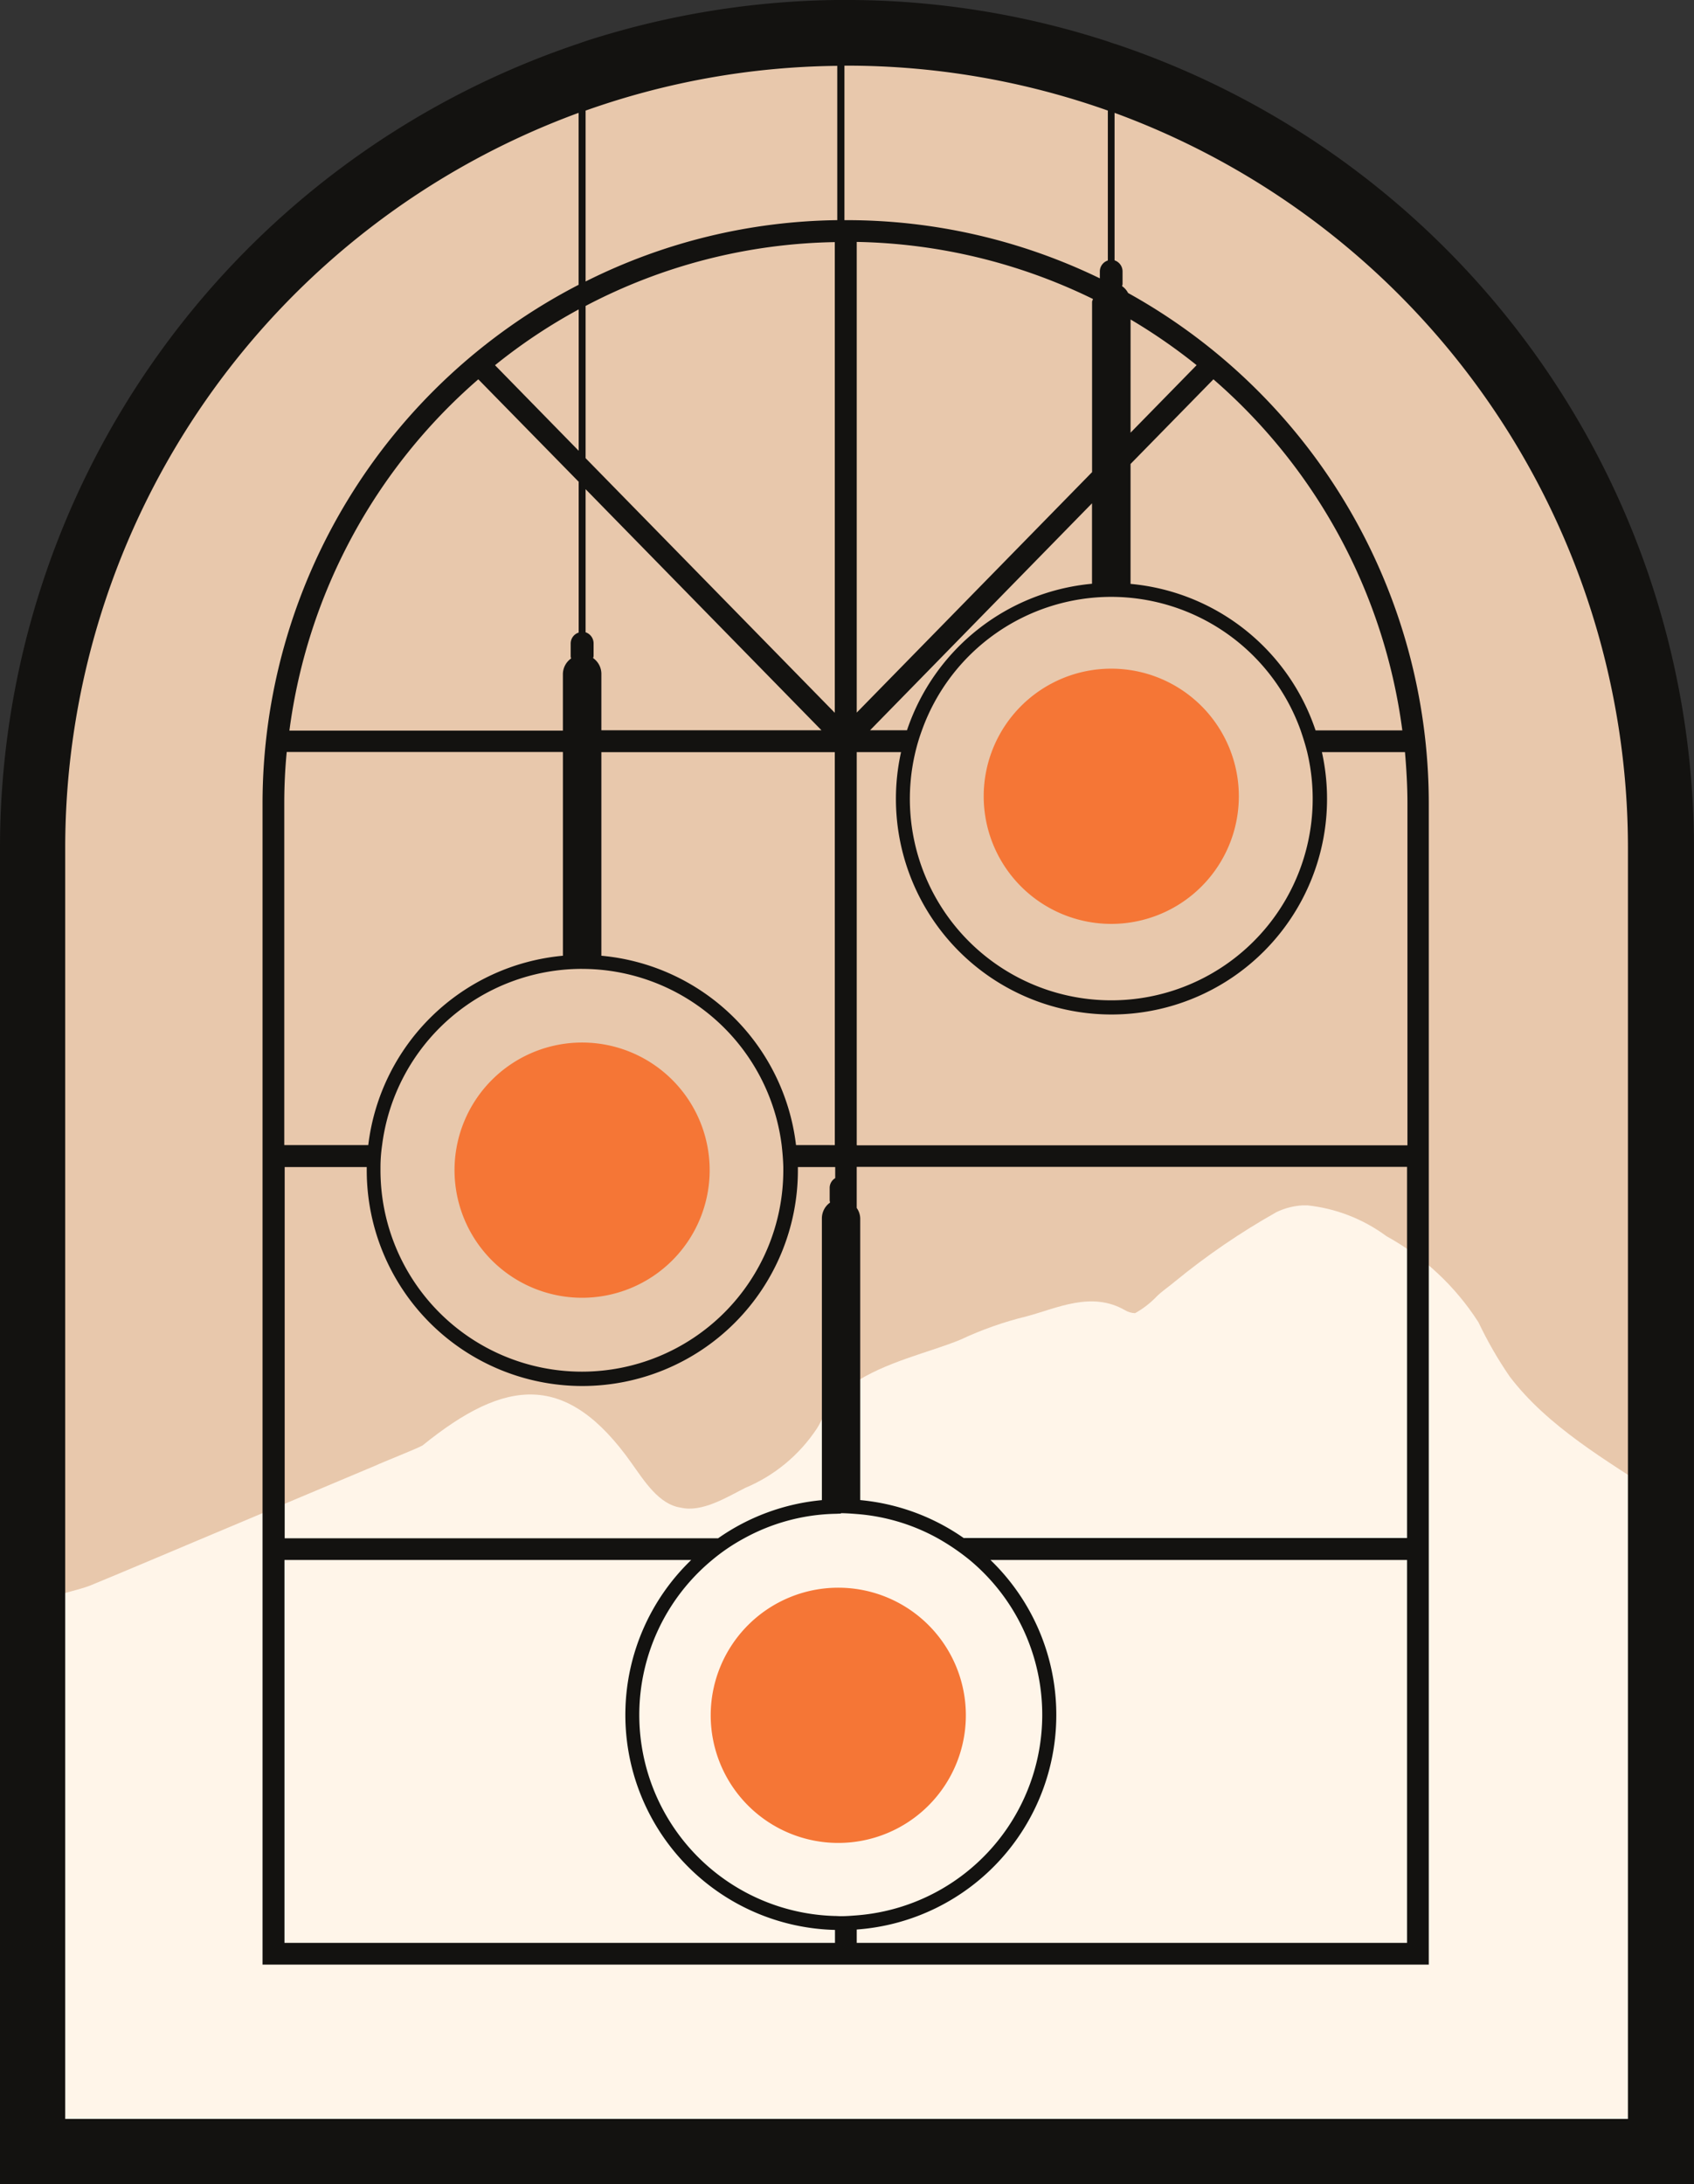
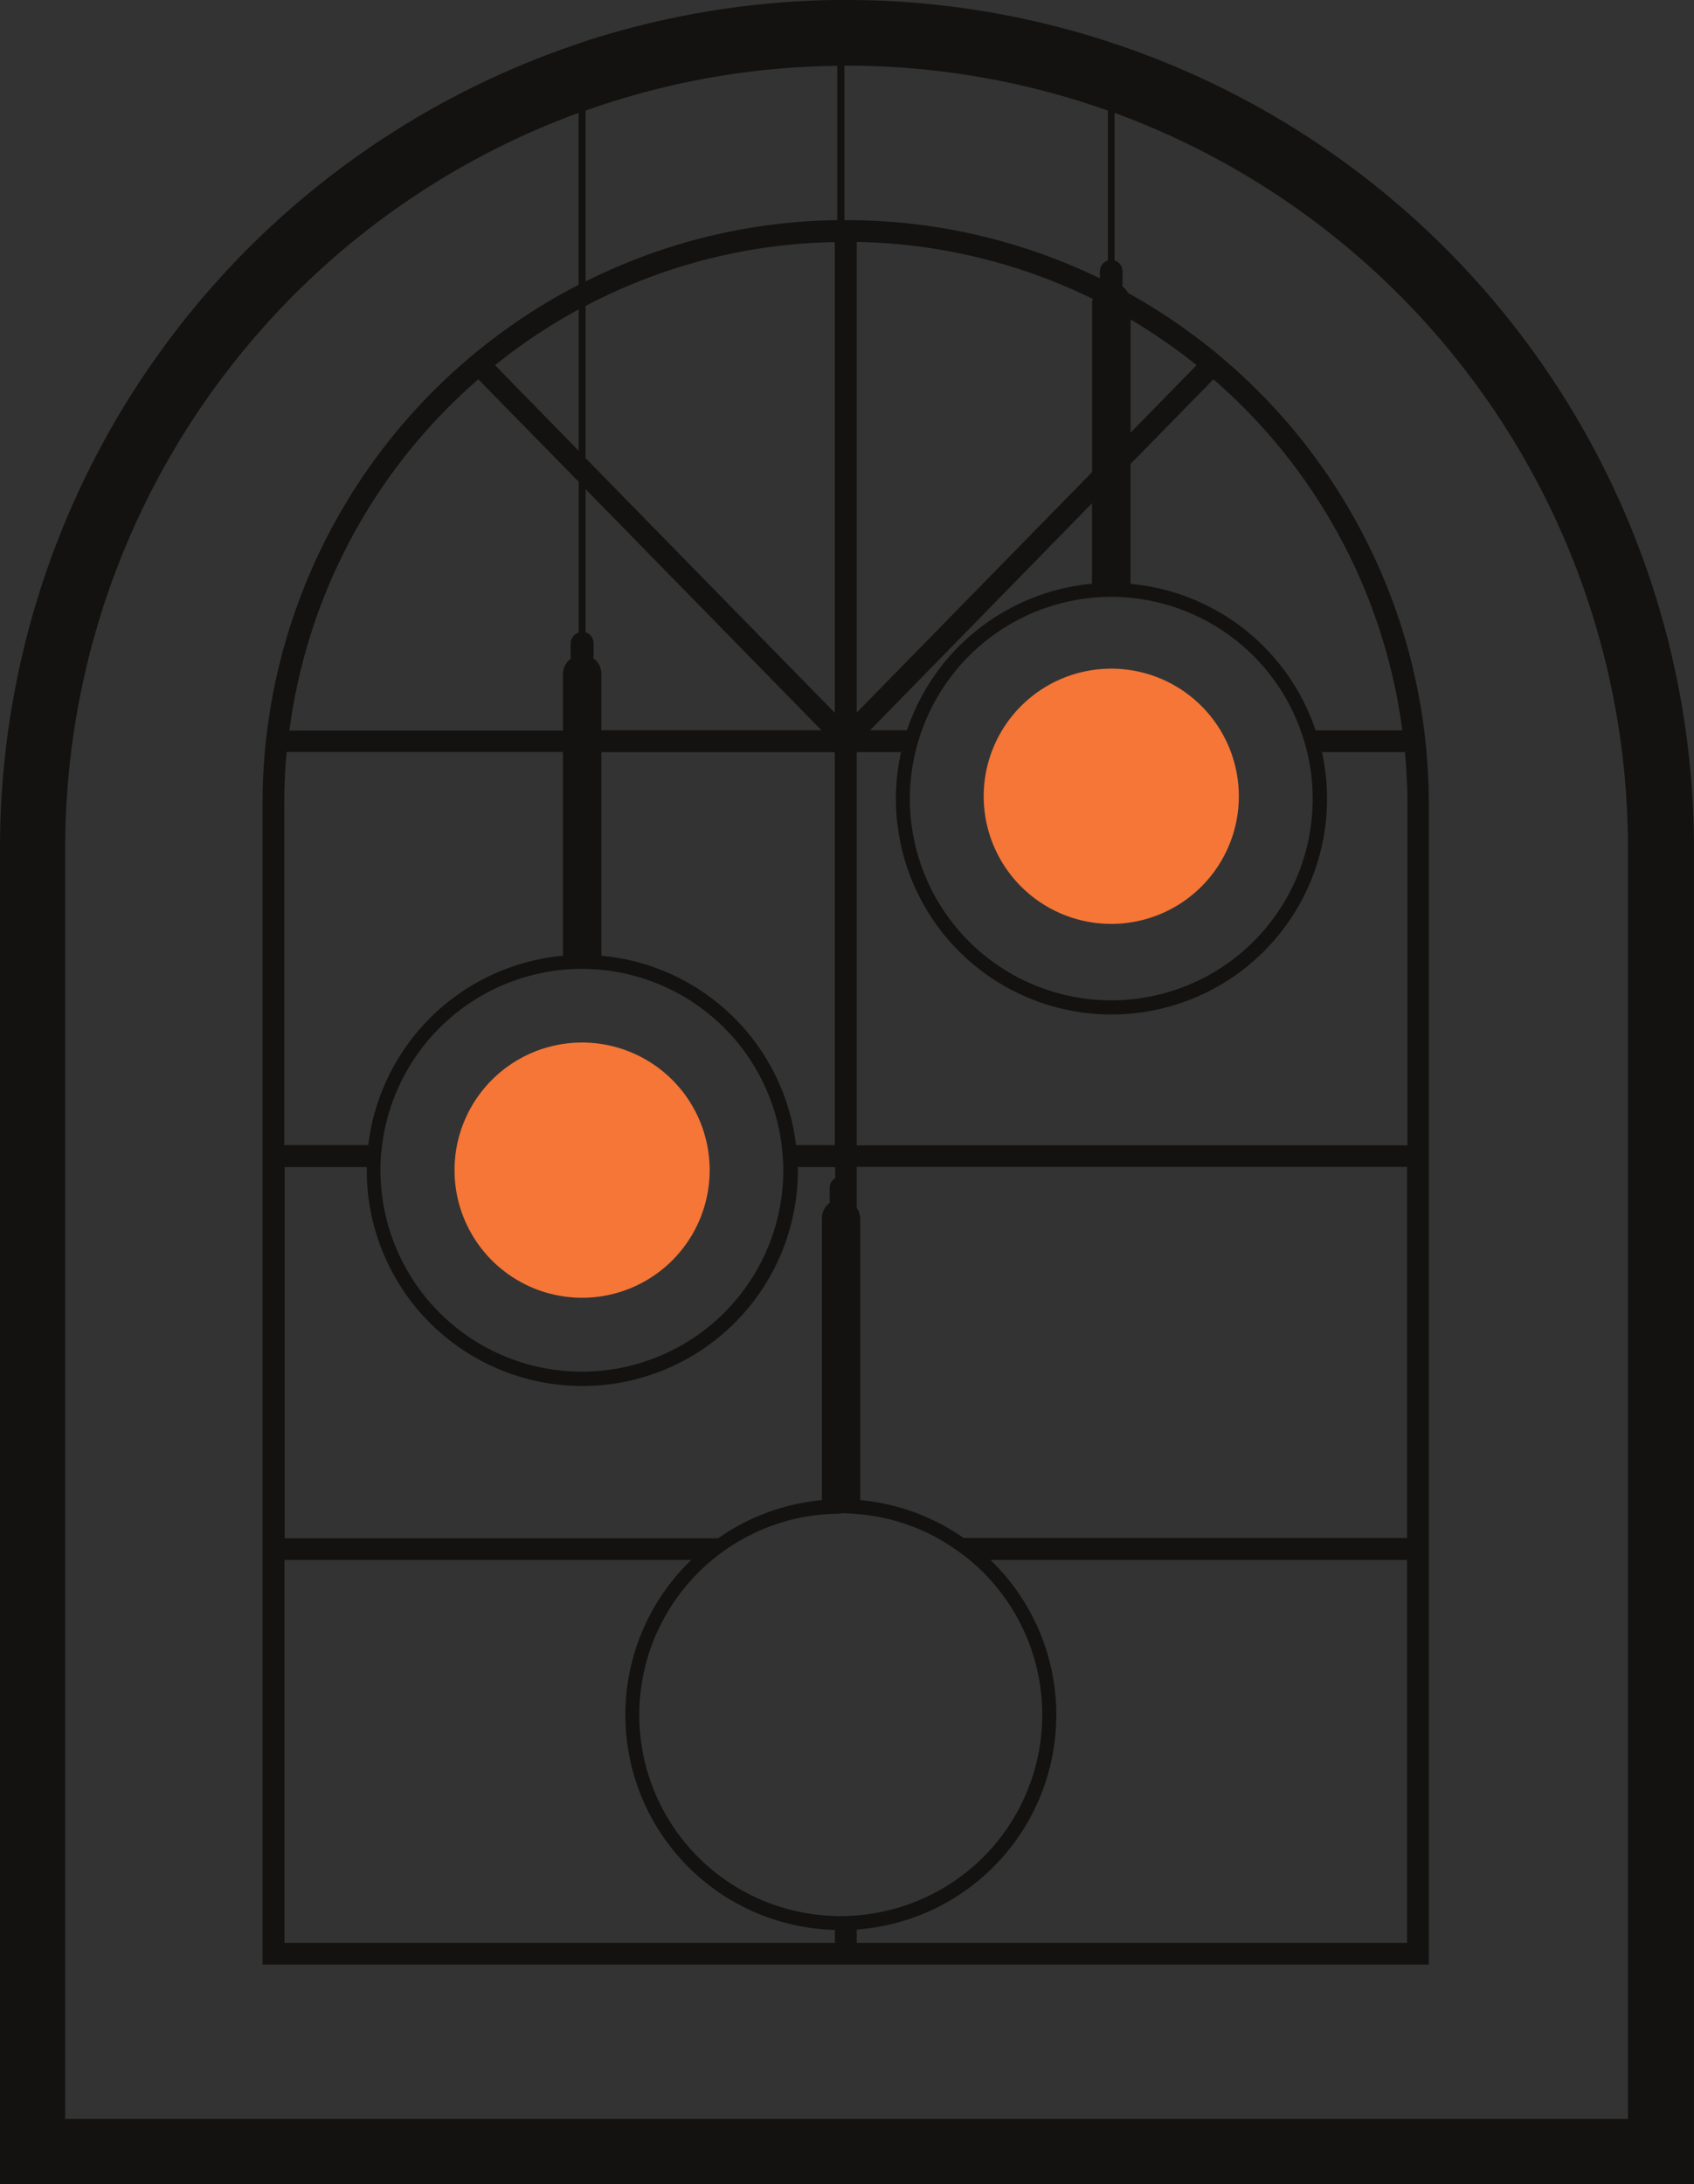
<svg xmlns="http://www.w3.org/2000/svg" width="74.602" height="96.154" viewBox="0 0 74.602 96.154">
  <rect x="0" y="0" width="74.602" height="96.154" fill="#333333" stroke="none" />
  <defs>
    <clipPath id="clip-path">
-       <path id="Path_40151" data-name="Path 40151" d="M16.354,53.226l.144,57.9h71.72l-.163-56.888a35.855,35.855,0,0,0-71.7-1.012" transform="translate(-16.354 -17.881)" fill="none" />
-     </clipPath>
+       </clipPath>
    <linearGradient id="linear-gradient" x1="-0.019" y1="1.015" x2="-0.018" y2="1.015" gradientUnits="objectBoundingBox">
      <stop offset="0" stop-color="#fff5e9" />
      <stop offset="1" stop-color="#e8c8ac" />
    </linearGradient>
    <clipPath id="clip-path-2">
-       <path id="Path_40152" data-name="Path 40152" d="M64.374,640.771a31.22,31.22,0,0,0-4.435,3.035c-.235.2-.605.452-.813.668a3.977,3.977,0,0,1-.939.723.906.906,0,0,1-.452-.135c-1.472-.84-2.963-.09-4.309.271a15.43,15.43,0,0,0-2.927,1.03c-1.373.569-3.342.976-4.8,1.987a3.929,3.929,0,0,0-1.048,1.066c-.2.3-.3.587-.488.876a7.039,7.039,0,0,1-3.152,2.6c-.831.424-1.9,1.084-2.827.867-.966-.135-1.617-1.183-2.159-1.942-2.872-4.074-5.564-3.758-9.213-.8-.2.126-1.807.759-2.087.894l-7.19,3.026c-1.12.47-4.318,1.825-5.383,2.258-.479.181-1.147.316-1.788.524-2.61.75-.009,2.592-1.409,4.878L8.94,683.072h.036v.018h72.4l-.009-.009a46.038,46.038,0,0,1-.407-8.888c.054-3.568.894-7.036,1.021-10.6.063-1.788-.036-3.559-.117-5.338-.018-.443-.352-3.92.19-2.836a8.214,8.214,0,0,1-.723-2.177c-2.367-1.545-4.968-3.044-6.648-5.257a17.349,17.349,0,0,1-1.373-2.385,11.276,11.276,0,0,0-4.056-3.794,7.126,7.126,0,0,0-3.512-1.359,3.023,3.023,0,0,0-1.366.32" transform="translate(-8.94 -640.451)" fill="none" />
-     </clipPath>
+       </clipPath>
    <linearGradient id="linear-gradient-2" x1="0.006" y1="1.011" x2="0.007" y2="1.011" gradientUnits="objectBoundingBox">
      <stop offset="0" stop-color="#af7a5f" />
      <stop offset="0.35" stop-color="#af7a5f" />
      <stop offset="1" stop-color="#fff5e9" />
    </linearGradient>
    <clipPath id="clip-path-3">
      <rect id="Rectangle_553" data-name="Rectangle 553" width="74.602" height="96.154" fill="none" />
    </clipPath>
  </defs>
  <g id="Group_339" data-name="Group 339" transform="translate(-540.35 -38)">
    <g id="Group_297" data-name="Group 297" transform="translate(541.705 39.481)">
      <g id="Group_296" data-name="Group 296" clip-path="url(#clip-path)">
        <rect id="Rectangle_551" data-name="Rectangle 551" width="71.982" height="93.245" transform="translate(0 0)" fill="url(#linear-gradient)" />
      </g>
    </g>
    <g id="Group_299" data-name="Group 299" transform="translate(541.091 91.064)">
      <g id="Group_298" data-name="Group 298" clip-path="url(#clip-path-2)">
-         <rect id="Rectangle_552" data-name="Rectangle 552" width="74.295" height="42.639" transform="translate(-1.183 0)" fill="url(#linear-gradient-2)" />
-       </g>
+         </g>
    </g>
    <g id="Group_301" data-name="Group 301" transform="translate(540.35 38)">
      <g id="Group_300" data-name="Group 300" transform="translate(0 0)" clip-path="url(#clip-path-3)">
        <path id="Path_40153" data-name="Path 40153" d="M49.093,1.934c-.1-.036-.208-.072-.307-.108A37.239,37.239,0,0,0,37.287,0h-.406A37.422,37.422,0,0,0,25.8,1.808c-.108.036-.208.072-.307.108A37.354,37.354,0,0,0,0,37.288V96.155H74.6V37.306A37.354,37.354,0,0,0,49.111,1.934ZM48.94,26.277a8.875,8.875,0,0,1,8.337,5.871c.108.316.208.632.289.957a8.87,8.87,0,1,1-17.253,0,8.379,8.379,0,0,1,.289-.957A8.863,8.863,0,0,1,48.94,26.277Zm3.758-10.2-2.909,2.972V14.065A24.879,24.879,0,0,1,52.7,16.079m-2.909,4.345L53.438,16.7a24.707,24.707,0,0,1,8.319,15.455H57.936a9.5,9.5,0,0,0-8.148-6.449V20.424Zm-24.307.795v6.63a.507.507,0,0,0-.352.479V28.9a.756.756,0,0,0,.018.09.851.851,0,0,0-.361.7v2.475H12.745A24.707,24.707,0,0,1,21.064,16.7l4.426,4.516ZM21.8,16.079a24.221,24.221,0,0,1,3.685-2.457v6.224Zm2.99,17.036v8.961a9.508,9.508,0,0,0-8.572,8.337H12.519V35.355q0-1.138.108-2.249H24.777ZM16.151,51.379v.145a9.493,9.493,0,0,0,18.987,0v-.145h1.644v.488a.5.5,0,0,0-.244.416v.569a.756.756,0,0,0,.018.09.851.851,0,0,0-.361.7v12.4a9.475,9.475,0,0,0-4.571,1.68H12.537V51.379h3.613Zm20.613-.966H35.056a9.492,9.492,0,0,0-8.572-8.337V33.115H36.763ZM30.44,68.677a9.469,9.469,0,0,0,6.332,16.286v.569H12.528V68.677ZM37.73,84.945a9.472,9.472,0,0,0,5.889-16.268H61.965V85.532H37.73v-.587M42.454,67.72a9.475,9.475,0,0,0-4.571-1.68v-12.4a.828.828,0,0,0-.154-.461V51.37H61.965v16.34H42.445ZM37.73,50.413v-17.3h1.951a9.493,9.493,0,1,0,18.535,0h3.658c.063.741.108,1.49.108,2.249V50.422H37.748Zm0-19.041V10.651a24.659,24.659,0,0,1,10.4,2.511c0,.045-.036.081-.036.136v7.488Zm10.361-9.2V25.7a9.516,9.516,0,0,0-8.148,6.449H38.317l9.773-9.99ZM37.188,2.891h.1a34.435,34.435,0,0,1,11.5,1.978v6.6a.507.507,0,0,0-.352.479v.307A25.542,25.542,0,0,0,37.251,9.693h-.063v-6.8Zm-.163,63.726c.235,0,.47.018.7.036a8.731,8.731,0,0,1,3.568,1.066,9.922,9.922,0,0,1,1.409.958,8.858,8.858,0,0,1-4.977,15.645c-.235.018-.461.036-.7.036-.09,0-.172-.009-.262-.009a8.854,8.854,0,0,1-5.411-15.663,8.412,8.412,0,0,1,1.409-.958,8.711,8.711,0,0,1,4.011-1.084c.09,0,.172-.009.262-.009ZM25.789,4.87A34.155,34.155,0,0,1,36.872,2.9V9.693a25.4,25.4,0,0,0-11.083,2.7V4.87Zm0,8.6A24.448,24.448,0,0,1,36.763,10.66V31.381L25.789,20.171v-6.7Zm0,8.066L36.176,32.149H26.484V29.674a.851.851,0,0,0-.361-.7c0-.027.018-.063.018-.09v-.569a.516.516,0,0,0-.352-.479Zm-.154,21.119a8.87,8.87,0,0,1,8.789,7.759c.036.316.063.632.072.957v.145a8.87,8.87,0,0,1-17.74,0V51.37a6.733,6.733,0,0,1,.072-.957,8.876,8.876,0,0,1,8.789-7.759ZM71.7,93.283H2.872V37.3A34.469,34.469,0,0,1,25.481,4.969v7.57A25.709,25.709,0,0,0,11.562,35.355V86.49h51.36V35.355A25.691,25.691,0,0,0,49.68,12.9a.836.836,0,0,0-.262-.3c0-.027.018-.063.018-.09v-.569a.516.516,0,0,0-.352-.479V4.969A34.469,34.469,0,0,1,71.693,37.3V93.283Z" transform="translate(0 -0.001)" fill="#131210" />
        <path id="Path_40154" data-name="Path 40154" d="M528.483,355.3a5.618,5.618,0,1,1-5.618,5.618,5.618,5.618,0,0,1,5.618-5.618" transform="translate(-479.544 -325.863)" fill="#f57636" />
        <path id="Path_40155" data-name="Path 40155" d="M247.209,553.937a5.618,5.618,0,1,1-5.618,5.618,5.618,5.618,0,0,1,5.618-5.618" transform="translate(-221.574 -508.041)" fill="#f57636" />
-         <path id="Path_40156" data-name="Path 40156" d="M383.376,843.606a5.618,5.618,0,1,1-5.618,5.618,5.618,5.618,0,0,1,5.618-5.618" transform="translate(-346.459 -773.71)" fill="#f57636" />
      </g>
    </g>
  </g>
</svg>